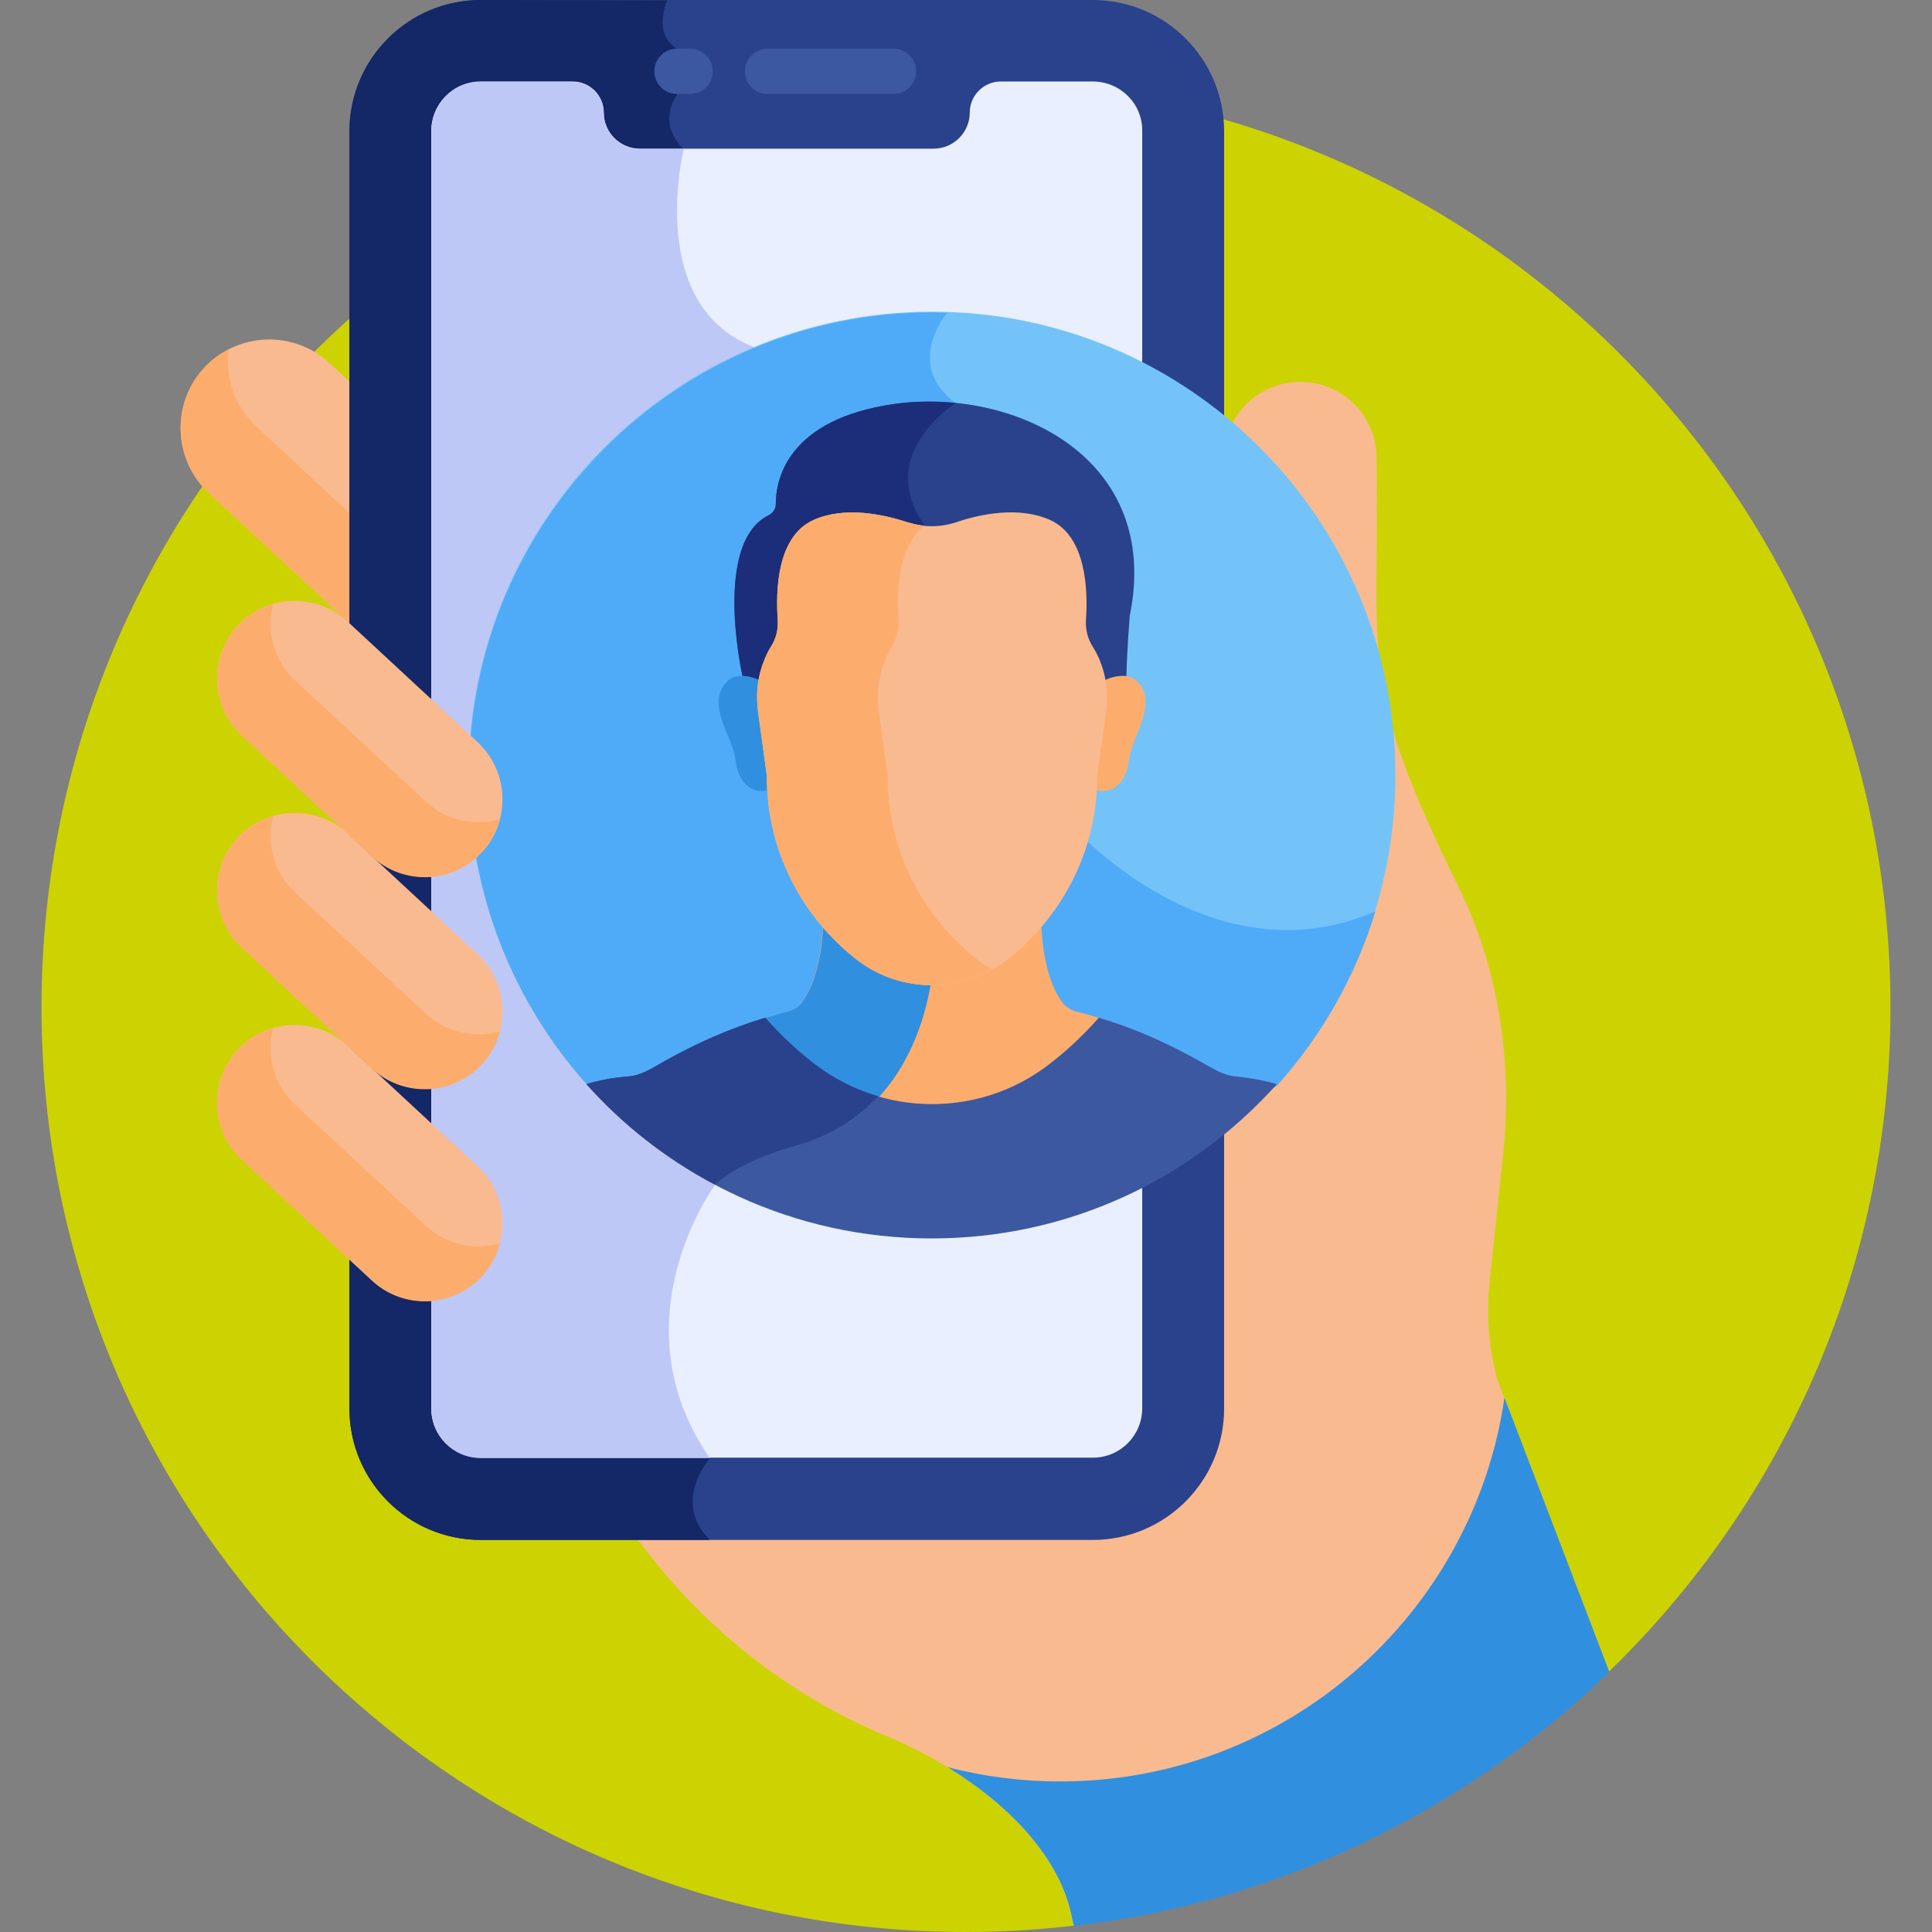
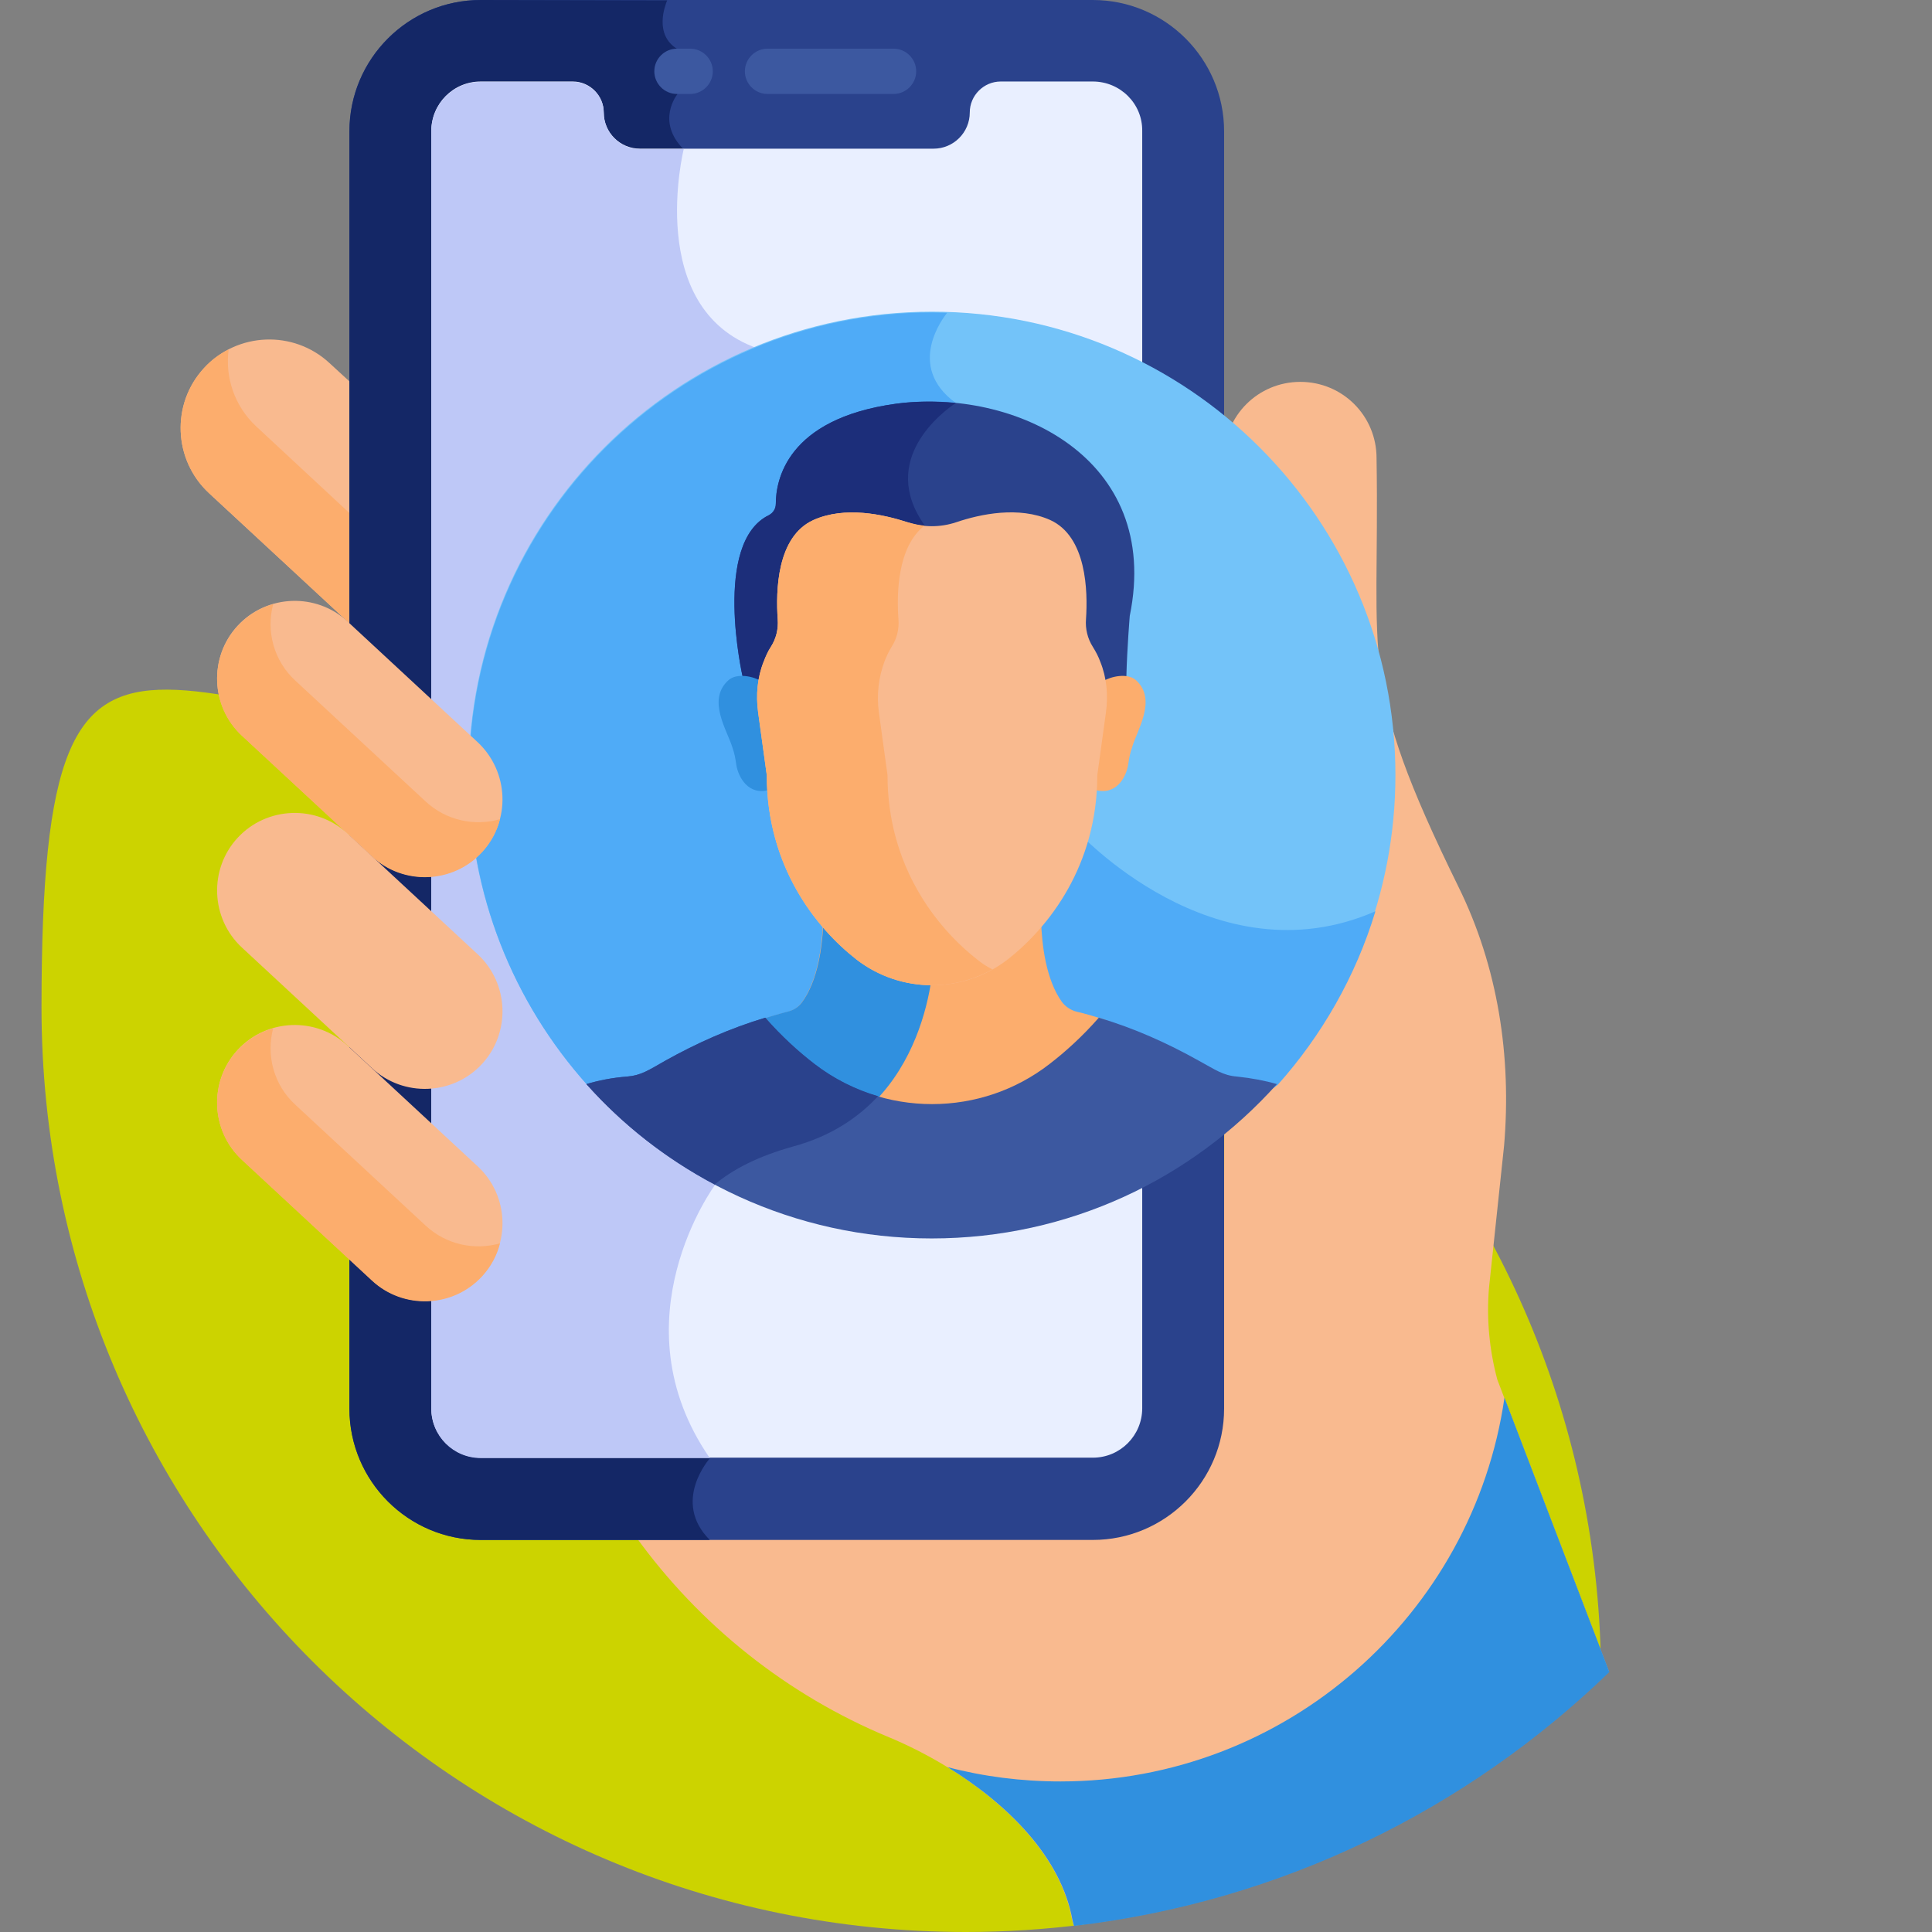
<svg xmlns="http://www.w3.org/2000/svg" id="Camada_1" x="0px" y="0px" viewBox="0 0 512 512" style="enable-background:new 0 0 512 512;" xml:space="preserve">
  <rect x="0" y="0" width="512" height="512" fill="#808080" stroke="none" />
  <style type="text/css">
	.st0{fill:#CCD300;}
	.st1{fill:#F9BA8F;}
	.st2{fill:#FCAD6D;}
	.st3{fill:#3090DF;}
	.st4{fill:#2A428C;}
	.st5{fill:#142766;}
	.st6{fill:#3C58A0;}
	.st7{fill:#E9EFFF;}
	.st8{fill:#BEC8F7;}
	.st9{fill:#73C3F9;}
	.st10{fill:#4FABF7;}
	.st11{fill:#1C2E7A;}
</style>
  <g>
    <g>
-       <path class="st0" d="M424.3,445c47.2-44.7,76.7-107.9,76.7-178c0-135.3-109.7-245-245-245S11,131.7,11,267s109.7,245,245,245    c10.6,0,21-0.7,31.3-2L424.3,445z" />
+       <path class="st0" d="M424.3,445c0-135.3-109.7-245-245-245S11,131.7,11,267s109.7,245,245,245    c10.6,0,21-0.7,31.3-2L424.3,445z" />
      <path class="st1" d="M396.8,365.6c-2.1-7.9-2.9-16.1-2.2-24.3l4-37.7c2-23.6-1.6-47.3-12.1-68.6c-27-55-20.8-59-21.7-113.6    c0-11.2-9-20.2-20.2-20.2c-11.2,0-20.2,9-20.2,20.2c0,222,0.4,205.7-1,212.2v29.1c0,24.5-19.9,44.4-44.4,44.4    c-16.3,0-72.4,0-110.6,0c17,23.6,40.2,42.1,67.2,53.3c0.2,0.1,0.3,0.1,0.5,0.2c20.8,8.8,44.1,26.4,48,48.1l0.4,1.6    c54.9-6.4,104.2-30.8,141.9-67.3L396.8,365.6z" />
      <path class="st1" d="M93.5,101.9l-6.2-5.7c-9.5-8.8-24.4-8.2-33.2,1.3c-8.8,9.5-8.2,24.4,1.3,33.2L93.5,166L93.5,101.9L93.5,101.9    z" />
      <path class="st2" d="M67.9,113c-5.8-5.4-8.3-13.1-7.3-20.4c-2.4,1.2-4.6,2.8-6.5,4.9c-8.8,9.5-8.2,24.4,1.3,33.2L93.5,166v-29.2    L67.9,113z" />
      <g>
        <path class="st3" d="M398.7,370.4c-8.3,57.5-57.9,101.7-117.7,101.7c-10.3,0-20.4-1.3-29.9-3.8c15.8,9.7,30.1,23.8,33.1,40.5     l0.4,1.6c54.9-6.4,104.2-30.8,141.9-67.3L398.7,370.4z" />
      </g>
      <g>
        <path class="st4" d="M289.6,408.1H127.4c-19.2,0-34.8-15.6-34.8-34.8V34.8C92.6,15.6,108.2,0,127.4,0h162.2     c19.2,0,34.8,15.6,34.8,34.8v338.5C324.4,392.5,308.8,408.1,289.6,408.1L289.6,408.1z" />
      </g>
      <path class="st5" d="M127.4,0c-19.2,0-34.8,15.6-34.8,34.8v338.5c0,19.2,15.6,34.8,34.8,34.8h60.7c-10.2-10.2,0-21.6,0-21.6    c-25.2-36.5,1.4-72.4,1.4-72.4l11.2-221.7c-30-10.6-19.5-52.8-19.5-52.8c-7.5-7.5-1.7-14.6-1.7-14.6v-12    c-6.2-3.8-3.3-11.4-2.7-12.9L127.4,0z" />
      <g>
        <path class="st6" d="M182.9,24.9h-3.5c-3.3,0-6-2.7-6-6s2.7-6,6-6h3.5c3.3,0,6,2.7,6,6S186.2,24.9,182.9,24.9z" />
      </g>
      <g>
        <path class="st6" d="M236.8,24.9h-33.4c-3.3,0-6-2.7-6-6s2.7-6,6-6h33.4c3.3,0,6,2.7,6,6S240.1,24.9,236.8,24.9z" />
      </g>
      <path class="st7" d="M289.6,21.6h-24.4c-4.5,0-8.2,3.7-8.2,8.2c0,5.3-4.3,9.6-9.6,9.6h-77.8c-5.3,0-9.6-4.3-9.6-9.6    c0-4.5-3.7-8.2-8.2-8.2h-24.4c-7.3,0-13.1,5.9-13.1,13.1v338.5c0,7.3,5.9,13.1,13.1,13.1h162.2c7.3,0,13.1-5.9,13.1-13.1    c0-34.8,0-329.2,0-338.5C302.8,27.5,296.9,21.6,289.6,21.6z" />
      <path class="st8" d="M169.6,39.5c-5.3,0-9.6-4.3-9.6-9.6c0-4.5-3.7-8.2-8.2-8.2h-24.4c-7.3,0-13.1,5.9-13.1,13.1v338.5    c0,7.3,5.9,13.1,13.1,13.1h60.7c-25.2-36.5,1.4-72.4,1.4-72.4l11.2-221.7c-30-10.6-19.5-52.8-19.5-52.8S169.6,39.5,169.6,39.5z" />
      <g>
        <path class="st9" d="M247,320.6c48.8,0,91.5-33.3,91.5-33.3c19.4-21.7,31.3-50.4,31.3-81.9c0-67.8-55-122.8-122.8-122.8     s-122.8,55-122.8,122.8c0,31.4,11.8,60.1,31.3,81.9C155.5,287.4,198.2,320.6,247,320.6L247,320.6z" />
        <path class="st10" d="M285.3,220.1c0,0-18-103-32-113.3c-13.5-9.8-3.1-22.9-2.3-23.9c-1.3,0-2.6-0.1-3.9-0.1     c-67.8,0-122.8,55-122.8,122.8c0,31.4,11.8,60.1,31.3,81.9c0,0,42.7,33.3,91.5,33.3s91.5-33.3,91.5-33.3     c11.7-13.1,20.7-28.8,25.9-46C321.7,260.2,285.3,220.1,285.3,220.1L285.3,220.1z" />
        <g>
          <path class="st2" d="M214.2,282.7c9.4,7.3,20.9,11.2,32.8,11.2s23.5-4,32.8-11.2c4.3-3.4,8.9-7.5,13.2-12.4      c-2.5-0.8-5.1-1.6-7.7-2.2c-1.6-0.4-3-1.4-3.9-2.6c-4.2-5.9-5.3-15-5.5-21.5c-2.9,3.4-6,6.2-8.9,8.5c-11.7,9.1-28.3,9.1-40,0      c-2.9-2.3-6-5.1-8.9-8.5c-0.2,6.7-1.4,16.1-5.8,21.9c-0.8,1-1.9,1.8-3.3,2.2c-2.7,0.7-5.4,1.5-8,2.3      C205.3,275.1,209.8,279.3,214.2,282.7L214.2,282.7z" />
        </g>
        <path class="st3" d="M246.9,259.2c-7,0-14-2.3-19.8-6.8c-2.9-2.3-6-5.1-8.9-8.5c-0.2,6.7-1.4,16.1-5.8,21.9     c-0.8,1-1.9,1.8-3.3,2.2c-2.7,0.7-5.4,1.5-8,2.3c4.4,4.9,8.9,9.1,13.3,12.4c5.3,4.1,11.3,7.1,17.6,9     C241.9,281.5,245.6,268.2,246.9,259.2L246.9,259.2z" />
        <path class="st6" d="M327.8,285.3c-3.7-0.3-5.7-1.8-10.1-4.2c-8.4-4.7-17.1-8.6-26.5-11.4c-4.3,4.9-8.8,9-13.1,12.3     c-8.9,6.9-19.8,10.6-31.1,10.6s-22.2-3.7-31.1-10.6c-4.3-3.3-8.8-7.4-13.1-12.3c-9.3,2.8-18.1,6.7-26.5,11.4     c-4.4,2.5-6.4,3.9-10.1,4.2c-3.9,0.3-7.5,1-10.8,2c22.5,25.1,55.1,40.9,91.5,40.9c36.4,0,69-15.8,91.5-40.9     C335.3,286.4,331.7,285.7,327.8,285.3L327.8,285.3z" />
        <g>
          <g>
            <path class="st4" d="M237.4,107c-29,4-31.8,20.4-31.8,26.5c0,1.3-0.7,2.4-1.8,3c-15.1,7.3-7,42.8-7,42.8c1.5,0.1,3.8,1.4,5,2       c0.3-1.8,0.8-3.6,1.4-5.3c0.5-1.3,1.1-2.6,1.9-3.9c1.4-2.2,2-4.7,1.8-7.3c-0.5-7.4-1-21.3,8.8-25.7c8.3-3.7,18.4-1.6,24.9,0.6       c4.2,1.4,8.7,1.4,12.9,0c6.5-2.1,16.6-4.3,24.9-0.6c9.7,4.4,9.3,18.2,8.8,25.6c-0.2,2.6,0.4,5.2,1.8,7.3c0.8,1.3,1.5,2.7,2,4       c0.6,1.7,1.1,3.4,1.4,5.2c1.5-0.7,4.3-2.2,6.1-1.9c0.2-7.7,0.9-16.1,0.9-16.1C308,121.1,268.6,102.8,237.4,107z" />
            <path class="st11" d="M237.4,107c-29,4-31.8,20.4-31.8,26.5c0,1.3-0.7,2.4-1.8,3c-15.1,7.3-7,42.8-7,42.8c1.5,0.1,3.8,1.4,5,2       c0.3-1.8,0.8-3.6,1.4-5.3c0.5-1.3,1.1-2.6,1.9-3.9c1.4-2.2,2-4.7,1.8-7.3c-0.5-7.4-1-21.3,8.8-25.7c8.3-3.7,18.4-1.6,24.9,0.6       c1.8,0.6,3.6,0.9,5.4,1c-0.3-0.5-0.6-1-0.9-1.4c-12.5-17.5,4.9-30.3,8.2-32.5C247.9,106.3,242.5,106.3,237.4,107z" />
          </g>
          <path class="st2" d="M301.1,180.3c-2.3-2.1-6.8-1-8.7,0.2c0.4,2.7,0.5,5.4,0.1,8.1l-2.3,16.7c0,1.4,0,2.7-0.1,4      c5.6,1.7,8.4-3.3,8.9-6.8c0.2-1.5,0.5-3,1-4.4C301.3,193.5,306.7,185.5,301.1,180.3L301.1,180.3z" />
          <path class="st3" d="M193,180.3c2.3-2.1,6.8-1,8.7,0.2c-0.4,2.7-0.5,5.4-0.1,8.1l2.3,16.7c0,1.4,0,2.7,0.1,4      c-5.6,1.7-8.4-3.3-8.9-6.8c-0.2-1.5-0.5-3-1-4.4C192.7,193.5,187.3,185.5,193,180.3L193,180.3z" />
          <path class="st1" d="M291.6,175.4c-0.5-1.4-1.2-2.7-2-4c-1.4-2.2-2-4.8-1.8-7.3c0.5-7.4,0.2-21.9-9.5-26.3      c-8.3-3.7-18.4-1.6-24.9,0.6c-4.2,1.4-8.7,1.4-12.9,0c-6.5-2.1-16.6-4.3-24.9-0.6c-9.8,4.4-10,18.9-9.5,26.3      c0.2,2.6-0.4,5.1-1.8,7.3c-0.8,1.2-1.4,2.6-1.9,3.9c-1.7,4.2-2.1,8.9-1.5,13.4l2.3,16.7c0,24.1,12.9,40.4,23.8,48.9      c5.7,4.4,12.7,6.8,20,6.8c7.3,0,14.3-2.4,20-6.8c10.9-8.5,23.8-24.9,23.8-48.9l2.3-16.7C293.7,184.2,293.3,179.6,291.6,175.4z" />
          <g>
            <path class="st2" d="M259,254.3c-10.9-8.5-23.8-24.9-23.8-48.9l-2.3-16.7c-0.6-4.5-0.1-9.1,1.5-13.4c0.5-1.3,1.1-2.6,1.9-3.9       c1.4-2.2,2-4.7,1.8-7.3c-0.5-6.7-0.3-19.2,6.9-24.8c-1.5-0.1-3-0.5-4.5-0.9c-6.5-2.1-16.6-4.3-24.9-0.6       c-9.8,4.4-10,18.9-9.5,26.3c0.2,2.6-0.4,5.1-1.8,7.3c-0.8,1.2-1.4,2.6-1.9,3.9c-1.7,4.2-2.1,8.9-1.5,13.4l2.3,16.7       c0,24.1,12.9,40.4,23.8,48.9c5.7,4.4,12.7,6.8,20,6.8c5.6,0,11.1-1.5,16-4.2C261.6,256.2,260.2,255.3,259,254.3L259,254.3z" />
          </g>
        </g>
        <path class="st4" d="M215.9,282c-4.3-3.3-8.8-7.4-13.1-12.3c-9.3,2.8-18.1,6.7-26.5,11.4c-4.4,2.5-6.4,3.9-10.1,4.2     c-3.9,0.3-7.5,1-10.8,2c9.6,10.8,21.1,19.8,34,26.6c4.8-4,11.5-7.5,20.9-10.1c9.9-2.7,17.1-7.6,22.4-13.3     C226.8,288.8,221,285.9,215.9,282L215.9,282z" />
      </g>
      <path class="st1" d="M127.7,225.8c-7.7,8.3-20.8,8.8-29.1,1.1l-34.5-32c-8.3-7.7-8.8-20.8-1.1-29.1s20.8-8.8,29.1-1.1l34.5,32    C134.9,204.5,135.4,217.5,127.7,225.8z" />
      <path class="st2" d="M112.8,212.4l-34.5-32c-5.8-5.3-7.8-13.2-5.9-20.3c-3.5,1-6.7,2.9-9.4,5.8c-7.7,8.3-7.2,21.4,1.1,29.1    l34.5,32c8.3,7.7,21.4,7.2,29.1-1.1c2.4-2.6,4-5.6,4.8-8.8C125.8,219,118.3,217.5,112.8,212.4L112.8,212.4z" />
      <g>
        <path class="st1" d="M127.7,338.2c-7.7,8.3-20.8,8.8-29.1,1.1l-34.5-32c-8.3-7.7-8.8-20.8-1.1-29.1c7.7-8.3,20.8-8.8,29.1-1.1     l34.5,32C134.9,316.8,135.4,329.8,127.7,338.2z" />
      </g>
      <path class="st2" d="M112.8,324.8l-34.5-32c-5.8-5.3-7.8-13.2-5.9-20.3c-3.5,1-6.7,2.9-9.4,5.8c-7.7,8.3-7.2,21.4,1.1,29.1    l34.5,32c8.3,7.7,21.4,7.2,29.1-1.1c2.4-2.6,4-5.6,4.8-8.8C125.8,331.4,118.3,329.9,112.8,324.8z" />
      <path class="st1" d="M127.7,282c-7.7,8.3-20.8,8.8-29.1,1.1l-34.5-32c-8.3-7.7-8.8-20.8-1.1-29.1s20.8-8.8,29.1-1.1l34.5,32    C134.9,260.6,135.4,273.7,127.7,282z" />
-       <path class="st2" d="M112.8,268.6l-34.5-32c-5.8-5.3-7.8-13.2-5.9-20.3c-3.5,1-6.7,2.9-9.4,5.8c-7.7,8.3-7.2,21.4,1.1,29.1    l34.5,32c8.3,7.7,21.4,7.2,29.1-1.1c2.4-2.6,4-5.6,4.8-8.8C125.8,275.2,118.3,273.7,112.8,268.6z" />
    </g>
  </g>
</svg>